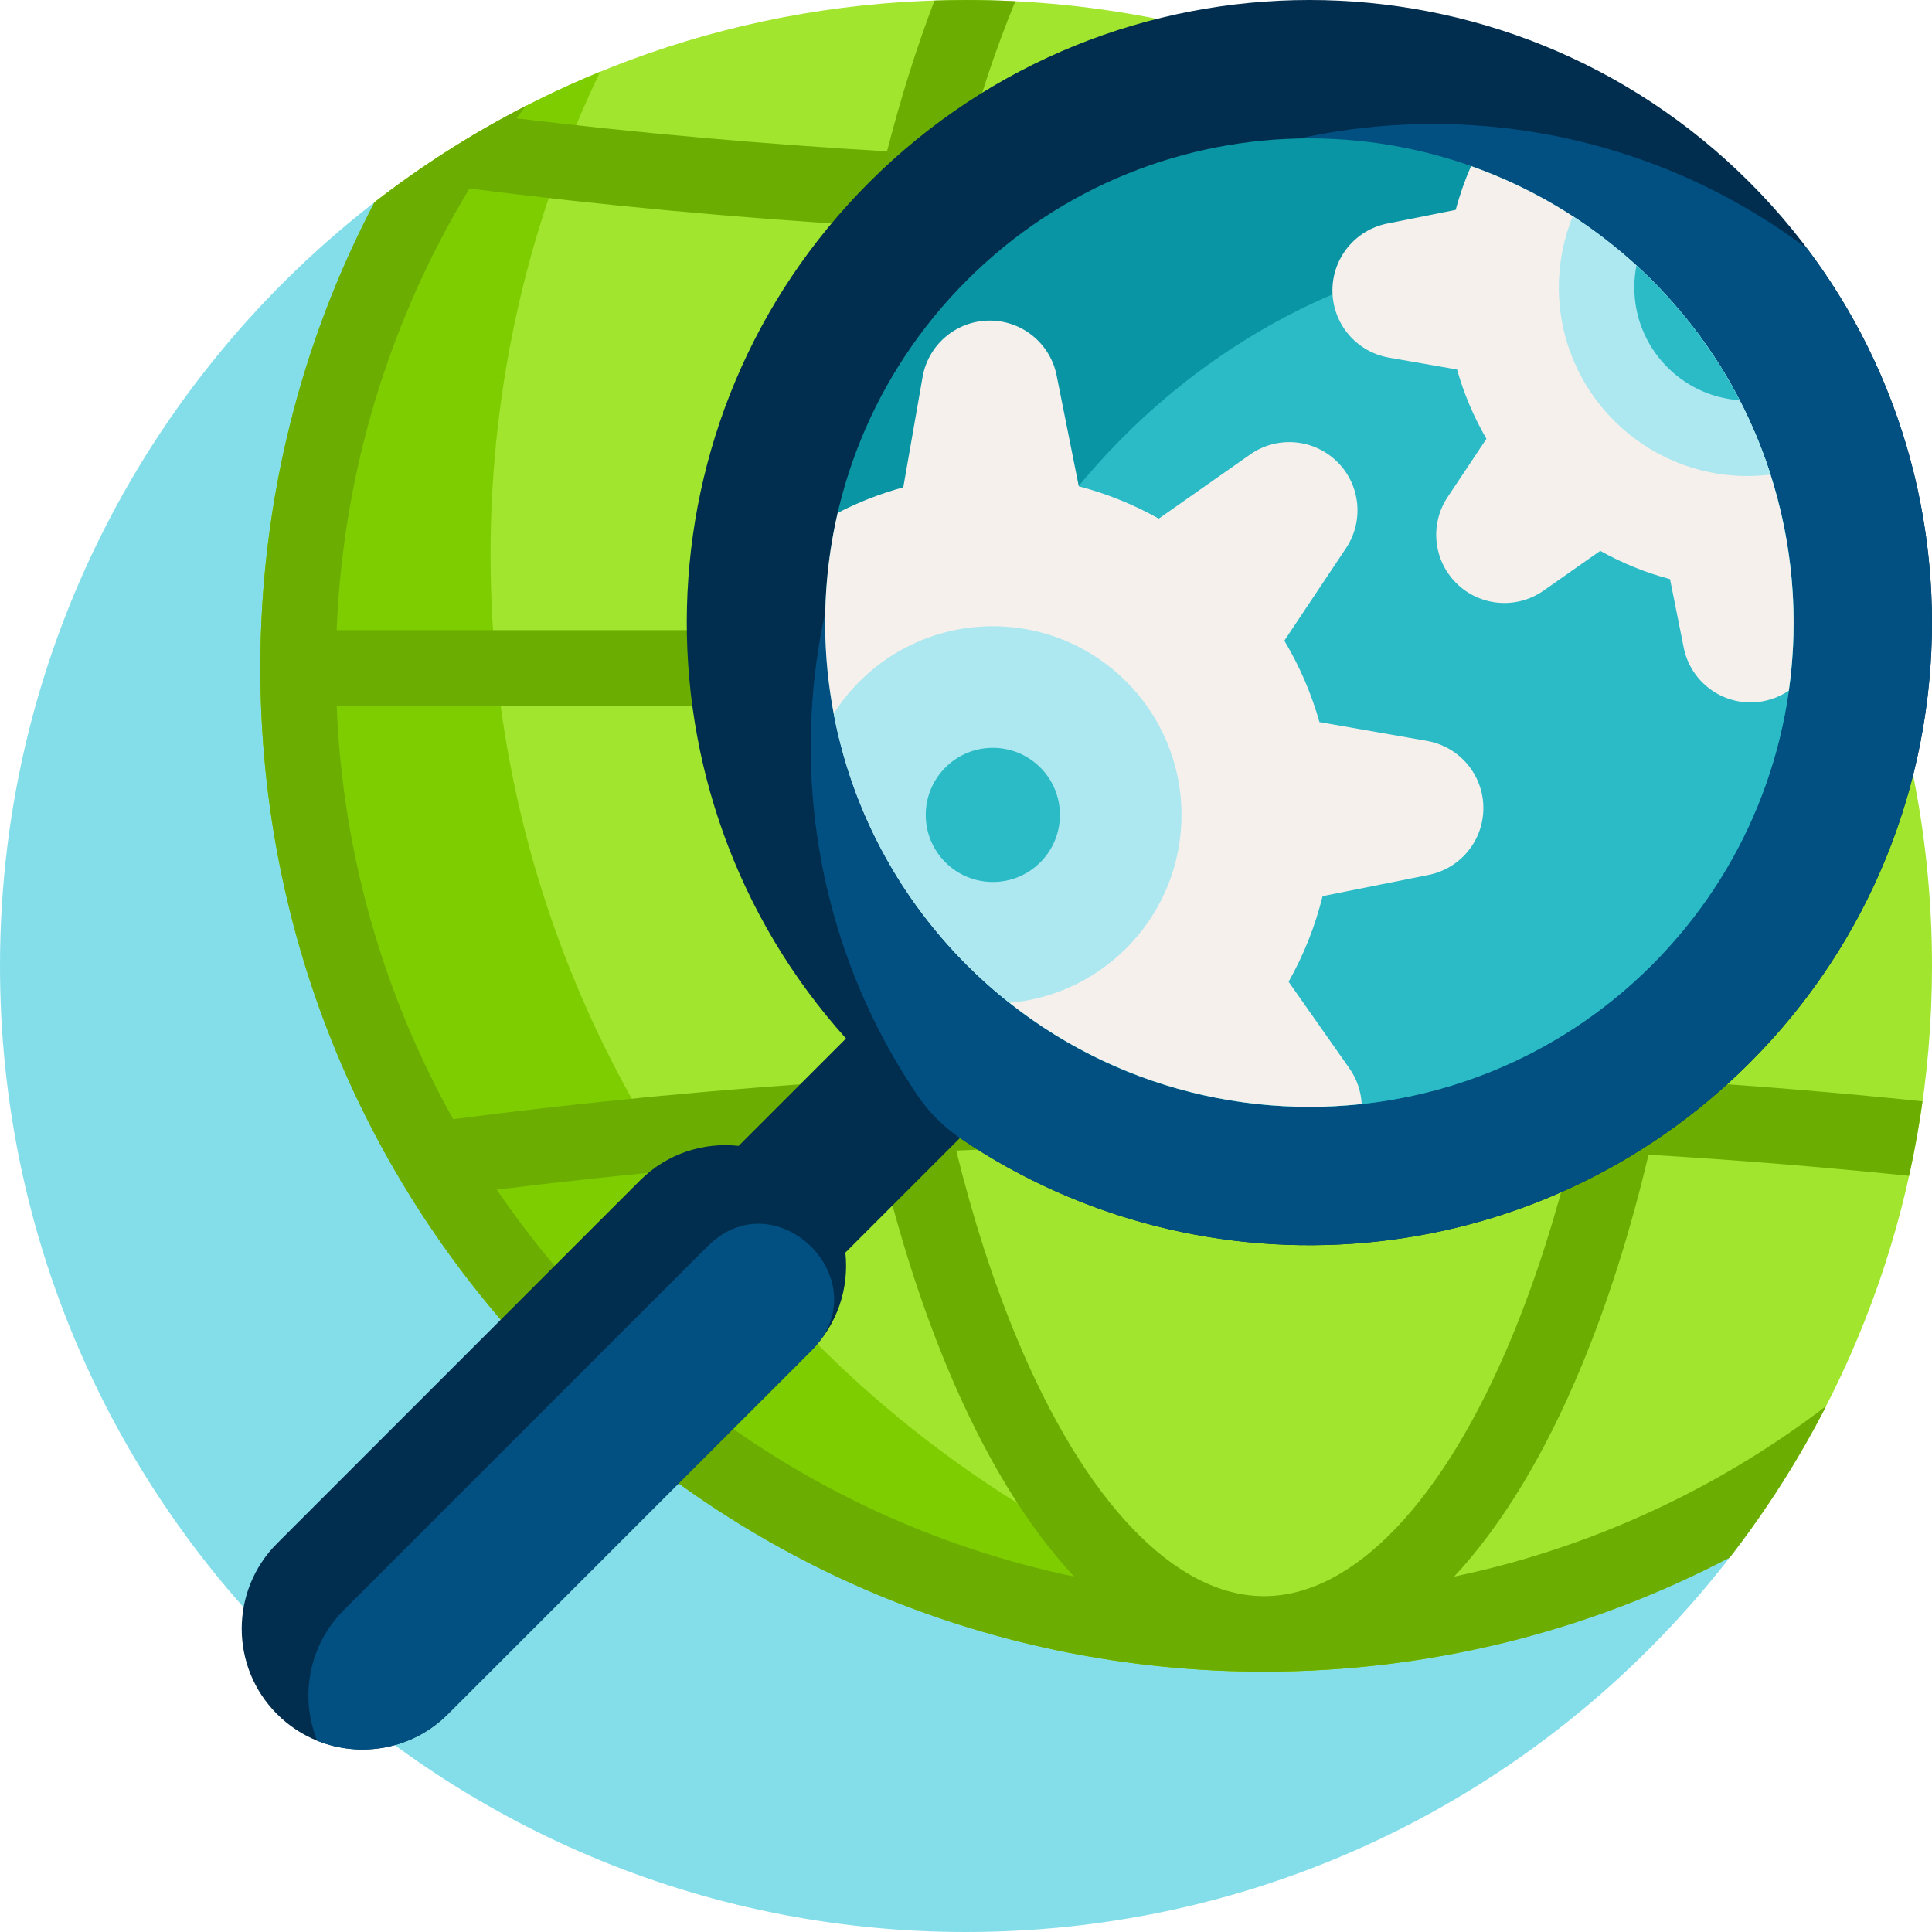
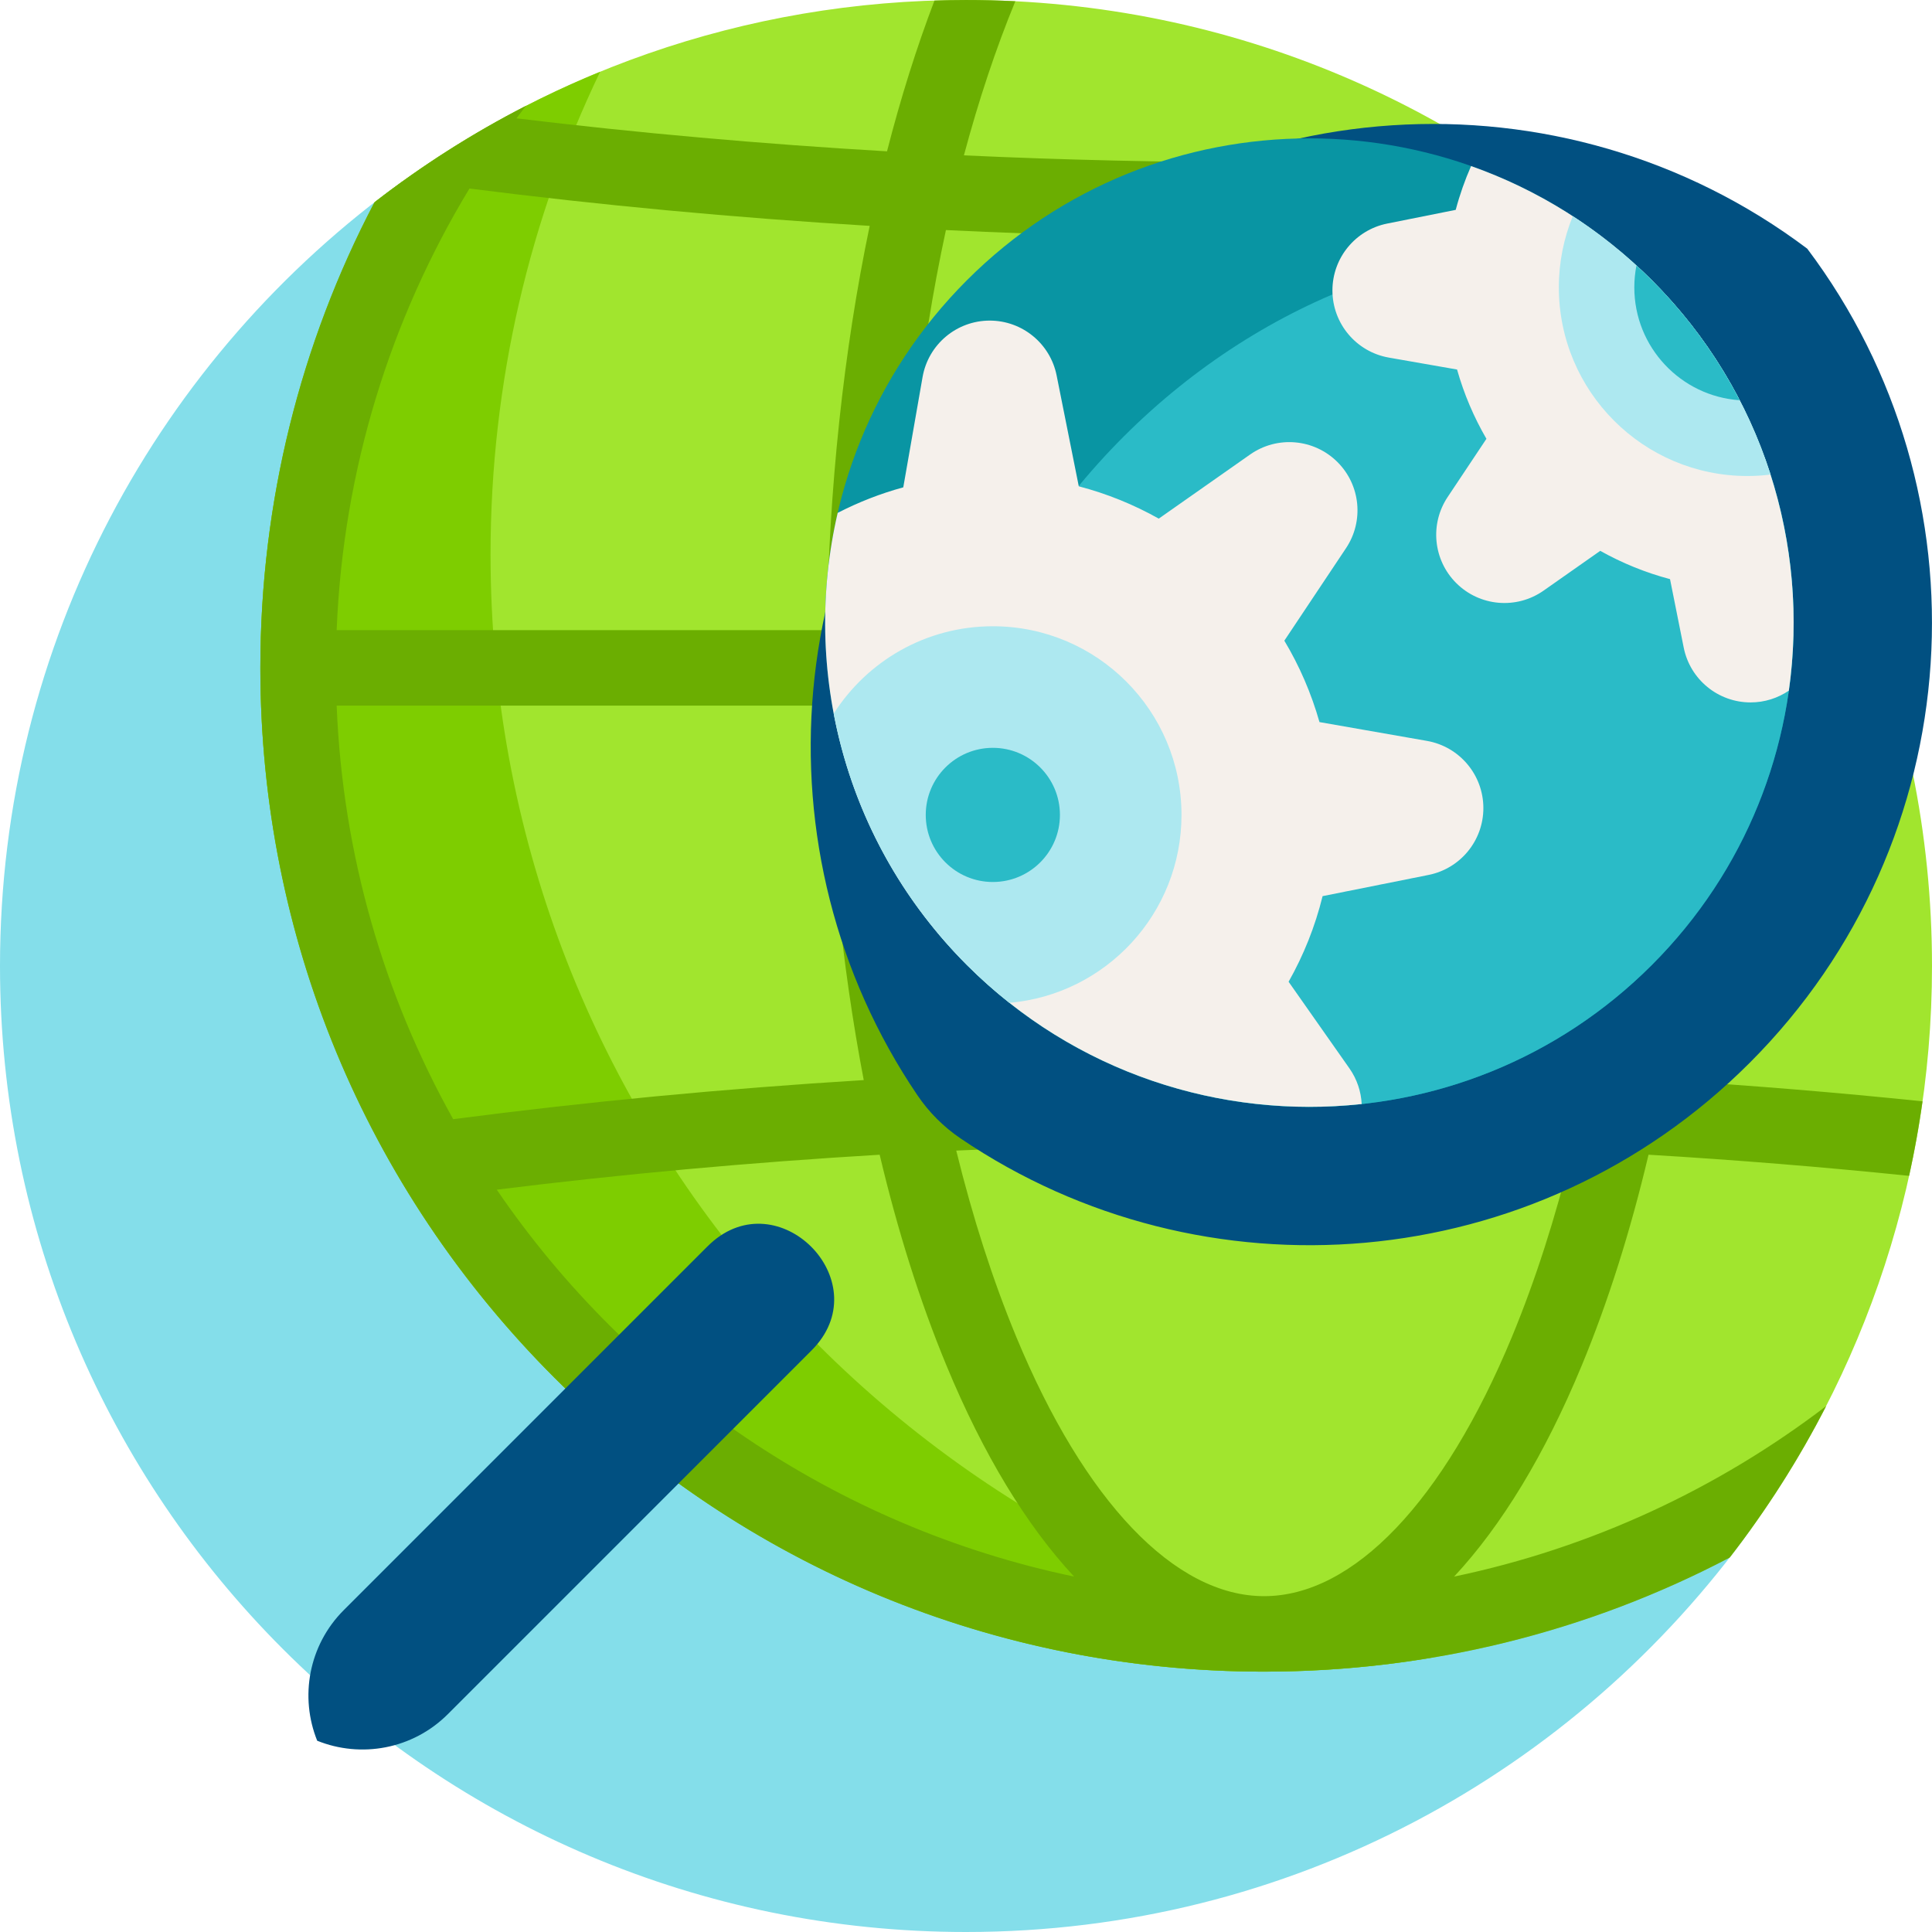
<svg xmlns="http://www.w3.org/2000/svg" height="512pt" viewBox="0 0 512 512" width="512pt">
  <path d="m464.172 405.012c-46.449 64.777-122.379 106.988-208.172 106.988-141.387 0-256-114.613-256-256 0-85.793 42.211-161.723 106.988-208.172-18.102 35.93-28.316 76.52-28.316 119.5 0 146.906 119.094 266 266 266 42.98 0 83.57-10.211 119.5-28.316zm0 0" fill="#84deea" />
  <path d="m512 256c0 59.012-19.977 113.348-53.523 156.645-36.902 19.375-78.902 30.355-123.477 30.355-146.906 0-266-119.094-266-266 0-44.574 10.98-86.574 30.355-123.477 43.297-33.547 97.633-53.523 156.645-53.523 141.387 0 256 114.613 256 256zm0 0" fill="#a1e52e" />
  <path d="m379.305 439.316c-14.41 2.422-29.207 3.684-44.305 3.684-146.906 0-266-119.094-266-266 0-44.574 10.98-86.574 30.355-123.477 18.117-14.035 38.168-25.684 59.68-34.5-18.594 38.73-29.035 82.117-29.035 127.953 0 147.59 108.016 269.938 249.305 292.34zm0 0" fill="#7ecd00" />
  <path d="m436.879 306.012c23.277 1.387 46.309 3.262 69.047 5.598 1.438-6.492 2.625-13.078 3.562-19.746-22.523-2.336-45.344-4.215-68.391-5.629 5.914-30.906 9.273-64.488 9.816-99.234h51.668c-1.895-6.785-4.062-13.453-6.488-20h-45.18c-.461-29.551-2.965-58.258-7.34-85.191-14.043-15.117-29.887-28.527-47.199-39.902-20.324.723-40.797 1.094-61.375 1.094-26.723 0-53.27-.617-79.551-1.832 3.898-14.578 8.449-28.266 13.625-40.84-4.332-.215-8.688-.328-13.074-.328-2.797 0-5.578.062-8.355.148-4.75 12.465-8.957 25.832-12.574 39.953-33.273-1.945-66.07-4.863-98.195-8.742.82-1.113 1.66-2.211 2.496-3.309-14.211 7.285-27.645 15.871-40.16 25.582-19.734 37.609-30.211 79.684-30.211 123.367 0 71.051 27.668 137.852 77.91 188.09 50.238 50.242 117.039 77.91 188.09 77.91 43.684 0 85.758-10.477 123.367-30.211 9.711-12.516 18.297-25.949 25.582-40.16-28.609 21.836-62.125 37.562-98.59 45.18 12.617-13.551 24.062-32.363 33.832-55.965 6.996-16.895 12.918-35.668 17.688-55.832zm-186.199-245.043c27.844 1.348 55.988 2.031 84.32 2.031s56.477-.684 84.32-2.031c7.008 32.457 10.992 68.488 11.594 106.031h-191.828c.602-37.543 4.586-73.574 11.594-106.031zm180.234 126.031c-.555 34.512-3.961 67.75-9.953 98.109-28.371-1.398-57.062-2.109-85.961-2.109s-57.59.707-85.961 2.109c-5.992-30.359-9.398-63.598-9.949-98.109zm-306.5-137.039c34.637 4.418 70.074 7.727 106.062 9.898-6.898 33.043-10.801 69.41-11.391 107.141h-129.867c1.719-42.688 14.348-82.609 35.195-117.039zm-35.195 137.039h129.867c.543 34.746 3.902 68.328 9.816 99.234-36.949 2.266-73.301 5.727-108.805 10.359-18.266-32.688-29.285-69.945-30.879-109.594zm42.43 128.277c33.16-4.125 67.055-7.215 101.473-9.262 4.77 20.164 10.691 38.934 17.688 55.832 9.77 23.598 21.215 42.414 33.832 55.961-63.293-13.219-117.73-50.836-152.992-102.531zm269.066 38.918c-18.105 43.727-42.059 68.805-65.715 68.805s-47.609-25.078-65.715-68.809c-6.191-14.957-11.5-31.508-15.867-49.27 26.938-1.273 54.16-1.922 81.582-1.922 27.418 0 54.645.648 81.582 1.926-4.367 17.758-9.676 34.309-15.867 49.27zm0 0" fill="#6bae01" />
-   <path d="m463.672 281.672c-56.918 56.918-145.066 63.547-209.277 19.914l-30.367 30.367c1.023 9.32-2.031 19-9.172 26.145l-96.168 96.168c-12.496 12.496-32.758 12.496-45.254 0-12.5-12.496-12.5-32.758 0-45.254l96.164-96.168c7.145-7.145 16.828-10.195 26.145-9.172l28.461-28.461c-58.238-64.781-56.199-164.559 6.125-226.883 64.438-64.438 168.91-64.438 233.344 0 64.438 64.438 64.438 168.91 0 233.344zm0 0" fill="#012d4e" />
  <path d="m215.828 357.078c-.316.344-.641.684-.977 1.02l-96.164 96.168c-9.363 9.359-23.078 11.707-34.625 7.047-4.664-11.547-2.316-25.266 7.047-34.625l96.164-96.168c.336-.332.676-.66 1.02-.977 17.969-16.473 44.008 9.566 27.535 27.535zm263.109-291.176c-64.641-48.676-156.906-43.594-215.77 15.266-56.863 56.867-63.535 144.91-20.027 209.102 3.047 4.5 6.93 8.383 11.43 11.434 64.195 43.508 152.238 36.836 209.102-20.031 58.863-58.859 63.941-151.125 15.266-215.77zm0 0" fill="#015081" />
  <path d="m437.746 255.746c-50.117 50.117-131.375 50.117-181.492 0-50.117-50.117-50.117-131.375 0-181.492 50.117-50.117 131.375-50.117 181.492 0 50.117 50.117 50.117 131.375 0 181.492zm0 0" fill="#0995a3" />
  <path d="m437.746 255.746c-50.117 50.117-131.375 50.117-181.492 0-2.781-2.781-5.398-5.66-7.867-8.625-5.398-44.004 11.551-93.578 49.352-131.383 37.805-37.801 87.379-54.75 131.383-49.352 2.965 2.469 5.844 5.09 8.625 7.867 50.117 50.117 50.117 131.375 0 181.492zm0 0" fill="#2abbc7" />
  <path d="m393.109 214.148c0 8.613-6.078 16.031-14.527 17.719l-28.082 5.617c-1.973 8.043-5.031 15.66-9.008 22.691l16.129 22.969c2.012 2.863 3.07 6.137 3.242 9.434-37.297 4.027-76.02-8.242-104.609-36.832-32.508-32.508-43.918-78.109-34.262-119.824 5.492-2.828 11.309-5.117 17.387-6.773l5.113-29.23c1.516-8.648 9.023-14.957 17.801-14.957 8.617 0 16.031 6.082 17.723 14.527l5.875 29.391c7.496 1.953 14.598 4.859 21.195 8.562l24.207-16.992c7.184-5.047 16.953-4.195 23.164 2.012 6.09 6.09 7.035 15.637 2.258 22.801l-16.352 24.523c4 6.68 7.141 13.922 9.312 21.574l28.477 4.984c8.648 1.516 14.957 9.023 14.957 17.805zm44.637-139.895c-13.988-13.988-30.406-24.066-47.895-30.246-1.641 3.727-3.008 7.605-4.07 11.609l-18.145 3.629c-8.445 1.688-14.527 9.105-14.527 17.723 0 8.777 6.309 16.285 14.957 17.801l18.07 3.16c1.832 6.496 4.465 12.652 7.785 18.363l-10.273 15.414c-4.781 7.164-3.836 16.711 2.258 22.801 6.207 6.211 15.98 7.059 23.164 2.012l15.012-10.539c5.766 3.227 11.965 5.766 18.492 7.496l3.629 18.145c1.691 8.449 9.109 14.527 17.723 14.527 3.73 0 7.227-1.145 10.137-3.121 5.441-38.559-6.66-79.117-36.316-108.773zm0 0" fill="#f5f0eb" />
  <path d="m313.109 215.965c0 26.129-20.047 47.562-45.594 49.793-3.898-3.082-7.66-6.414-11.262-10.012-18.895-18.898-30.664-42.223-35.309-66.637 8.875-13.914 24.438-23.145 42.168-23.145 27.613 0 49.996 22.383 49.996 50zm124.637-141.711c-6.504-6.5-13.531-12.148-20.941-16.965-2.375 5.824-3.695 12.188-3.695 18.859 0 27.617 22.387 50 50 50 2.07 0 4.102-.137 6.105-.383-6.031-18.84-16.52-36.562-31.469-51.512zm0 0" fill="#ade8f0" />
  <path d="m280.891 215.961c0 9.82-7.961 17.777-17.781 17.777-9.816 0-17.777-7.957-17.777-17.777 0-9.816 7.961-17.777 17.777-17.777 9.82 0 17.781 7.961 17.781 17.777zm156.855-141.707c-1.336-1.332-2.695-2.625-4.074-3.887-.363 1.871-.562 3.805-.562 5.781 0 15.871 12.324 28.855 27.922 29.922-5.922-11.457-13.68-22.211-23.285-31.816zm0 0" fill="#2abbc7" />
</svg>